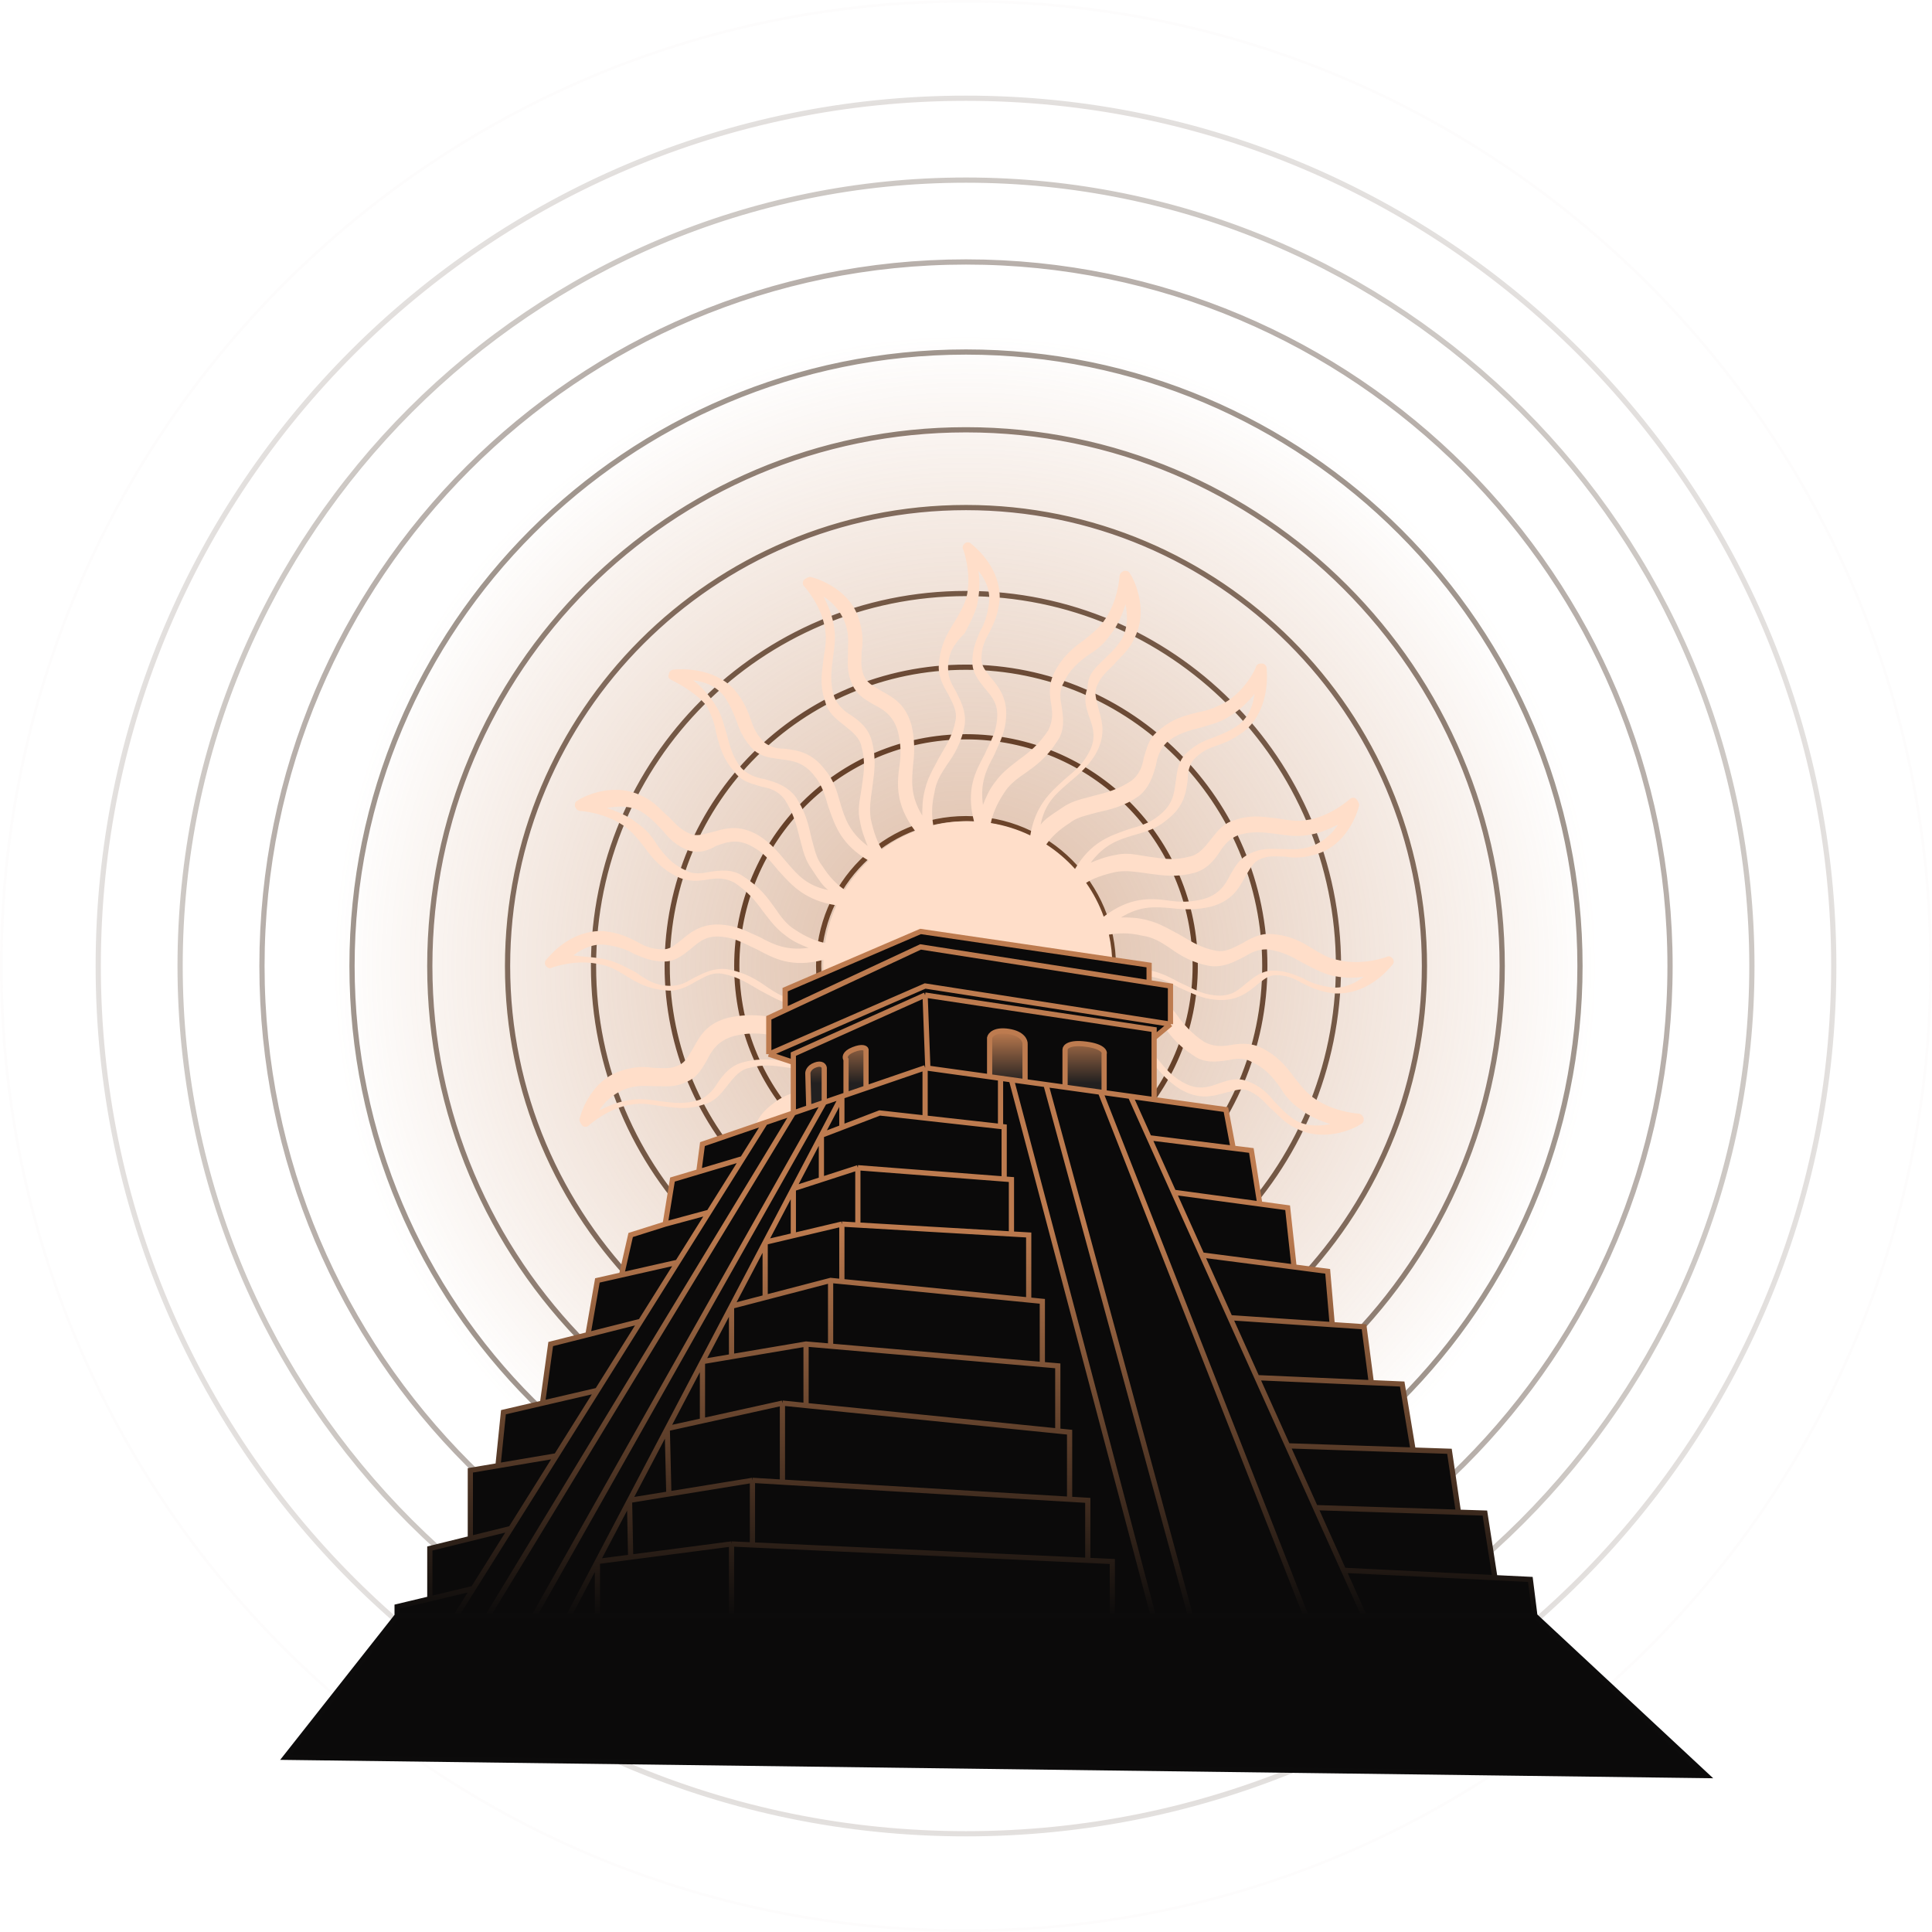
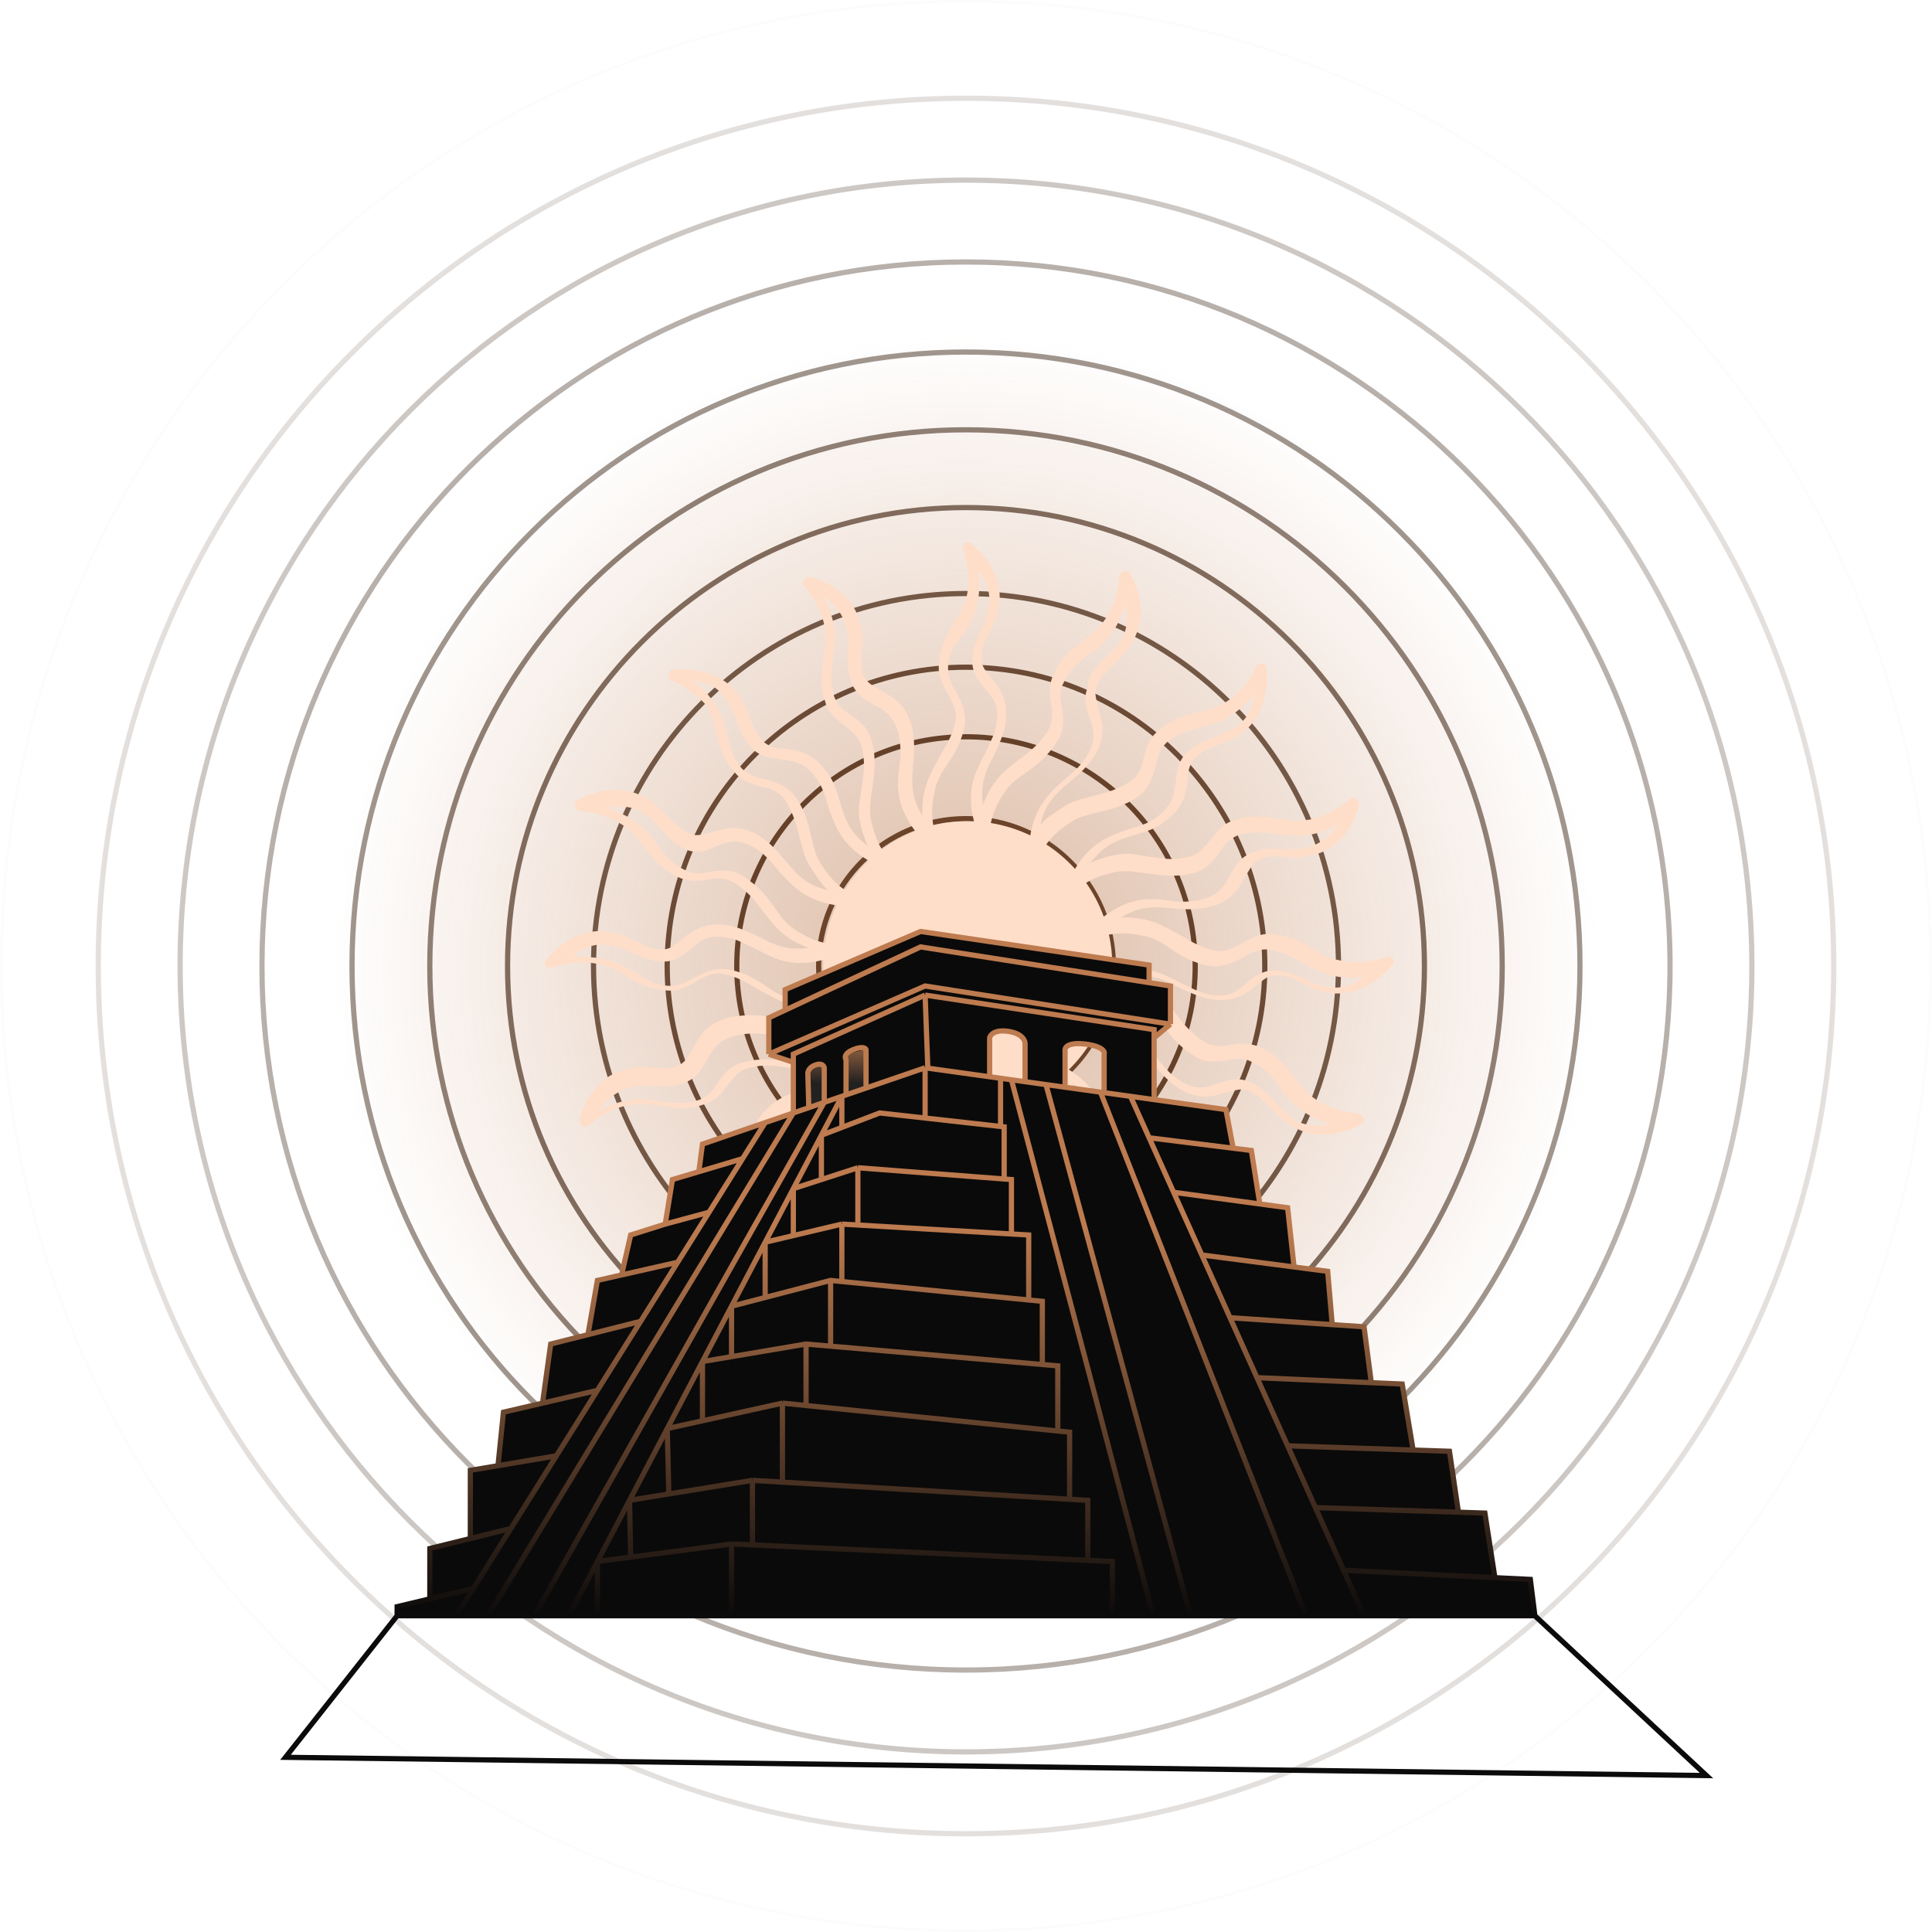
<svg xmlns="http://www.w3.org/2000/svg" width="741" height="741" viewBox="0 0 741 741" fill="none">
  <path d="M426.517 370.5C426.517 401.437 401.437 426.517 370.5 426.517C339.563 426.517 314.483 401.437 314.483 370.5C314.483 339.562 339.563 314.483 370.5 314.483C401.437 314.483 426.517 339.562 426.517 370.5ZM370.5 427.517C401.99 427.517 427.517 401.989 427.517 370.5C427.517 339.01 401.99 313.483 370.5 313.483C339.01 313.483 313.483 339.01 313.483 370.5C313.483 401.989 339.01 427.517 370.5 427.517ZM457.915 370.5C457.915 418.778 418.778 457.915 370.5 457.915C322.222 457.915 283.085 418.778 283.085 370.5C283.085 322.222 322.222 283.085 370.5 283.085C418.778 283.085 457.915 322.222 457.915 370.5ZM370.5 458.915C419.33 458.915 458.915 419.331 458.915 370.5C458.915 321.67 419.33 282.085 370.5 282.085C321.669 282.085 282.085 321.67 282.085 370.5C282.085 419.331 321.669 458.915 370.5 458.915ZM484.604 370.5C484.604 433.518 433.518 484.604 370.5 484.604C307.482 484.604 256.396 433.518 256.396 370.5C256.396 307.482 307.482 256.396 370.5 256.396C433.518 256.396 484.604 307.482 484.604 370.5ZM370.5 485.604C434.07 485.604 485.604 434.07 485.604 370.5C485.604 306.93 434.07 255.396 370.5 255.396C306.93 255.396 255.396 306.93 255.396 370.5C255.396 434.07 306.93 485.604 370.5 485.604ZM512.862 370.5C512.862 449.125 449.125 512.862 370.5 512.862C291.875 512.862 228.138 449.125 228.138 370.5C228.138 291.875 291.875 228.138 370.5 228.138C449.125 228.138 512.862 291.875 512.862 370.5ZM370.5 513.862C449.677 513.862 513.862 449.677 513.862 370.5C513.862 291.323 449.677 227.138 370.5 227.138C291.323 227.138 227.138 291.323 227.138 370.5C227.138 449.677 291.323 513.862 370.5 513.862ZM545.831 370.5C545.831 467.332 467.332 545.83 370.5 545.83C273.668 545.83 195.17 467.332 195.17 370.5C195.17 273.668 273.668 195.169 370.5 195.169C467.332 195.169 545.831 273.668 545.831 370.5ZM370.5 546.83C467.885 546.83 546.831 467.885 546.831 370.5C546.831 273.115 467.885 194.169 370.5 194.169C273.115 194.169 194.17 273.115 194.17 370.5C194.17 467.885 273.115 546.83 370.5 546.83ZM575.659 370.5C575.659 483.806 483.806 575.659 370.5 575.659C257.194 575.659 165.341 483.806 165.341 370.5C165.341 257.194 257.194 165.341 370.5 165.341C483.806 165.341 575.659 257.194 575.659 370.5ZM370.5 576.659C484.358 576.659 576.659 484.358 576.659 370.5C576.659 256.642 484.358 164.341 370.5 164.341C256.641 164.341 164.341 256.642 164.341 370.5C164.341 484.358 256.641 576.659 370.5 576.659ZM605.487 370.5C605.487 500.28 500.28 605.487 370.5 605.487C240.72 605.487 135.513 500.28 135.513 370.5C135.513 240.72 240.72 135.513 370.5 135.513C500.28 135.513 605.487 240.72 605.487 370.5ZM370.5 606.487C500.832 606.487 606.487 500.832 606.487 370.5C606.487 240.168 500.832 134.513 370.5 134.513C240.168 134.513 134.513 240.168 134.513 370.5C134.513 500.832 240.168 606.487 370.5 606.487ZM640.025 370.5C640.025 519.355 519.355 640.026 370.5 640.026C221.645 640.026 100.975 519.355 100.975 370.5C100.975 221.645 221.645 100.975 370.5 100.975C519.355 100.975 640.025 221.645 640.025 370.5ZM370.5 641.026C519.907 641.026 641.025 519.907 641.025 370.5C641.025 221.093 519.907 99.975 370.5 99.975C221.093 99.975 99.975 221.093 99.975 370.5C99.975 519.907 221.093 641.026 370.5 641.026ZM671.424 370.5C671.424 536.696 536.696 671.424 370.5 671.424C204.304 671.424 69.576 536.696 69.576 370.5C69.576 204.304 204.304 69.576 370.5 69.576C536.696 69.576 671.424 204.304 671.424 370.5ZM370.5 672.424C537.248 672.424 672.424 537.248 672.424 370.5C672.424 203.752 537.248 68.576 370.5 68.576C203.752 68.576 68.576 203.752 68.576 370.5C68.576 537.248 203.752 672.424 370.5 672.424ZM702.822 370.5C702.822 554.036 554.037 702.822 370.5 702.822C186.964 702.822 38.178 554.036 38.178 370.5C38.178 186.964 186.964 38.178 370.5 38.178C554.037 38.178 702.822 186.964 702.822 370.5ZM370.5 703.822C554.589 703.822 703.822 554.589 703.822 370.5C703.822 186.411 554.589 37.178 370.5 37.178C186.411 37.178 37.178 186.411 37.178 370.5C37.178 554.589 186.411 703.822 370.5 703.822ZM740.5 370.5C740.5 574.845 574.845 740.5 370.5 740.5C166.155 740.5 0.5 574.845 0.5 370.5C0.5 166.155 166.155 0.5 370.5 0.5C574.845 0.5 740.5 166.155 740.5 370.5Z" stroke="url(#paint0_radial_1_406)" />
  <circle cx="370.151" cy="370.849" r="241.542" fill="url(#paint1_radial_1_406)" />
  <path fill-rule="evenodd" clip-rule="evenodd" d="M370.607 530.867C370.607 531.45 371.189 531.45 371.77 531.45H372.934C373.516 530.867 374.098 530.283 373.516 529.117C373.516 529.117 370.025 519.789 372.353 510.46C373.516 506.961 375.262 504.046 377.007 501.131C379.916 496.467 382.244 492.385 382.825 485.389C383.408 480.723 381.08 476.643 379.335 473.727C379.157 473.372 378.98 473.022 378.805 472.678C377.259 469.631 375.902 466.959 376.426 463.815C377.407 458.409 379.628 454.66 381.695 451.171C382.08 450.521 382.46 449.88 382.825 449.239C383.252 448.383 383.715 447.527 384.186 446.654C385.641 443.959 387.183 441.101 388.062 437.577C389.226 433.496 389.226 429.998 389.226 427.083C393.836 434.59 393.309 440.383 392.733 446.724L392.716 446.907C392.135 451.571 392.135 456.236 393.299 461.484C395.452 469.575 400.095 472.177 404.003 474.367C404.319 474.544 404.63 474.719 404.935 474.893C405.269 475.094 405.595 475.287 405.913 475.475C408.363 476.926 410.306 478.076 411.336 480.141C412.725 482.926 412.64 485.341 412.548 487.974C412.524 488.649 412.5 489.339 412.5 490.053C411.917 493.551 411.917 497.633 413.664 502.88C417.737 515.124 431.701 518.623 432.282 518.623C433.446 518.623 434.027 518.623 435.774 517.457C436.355 516.874 436.355 515.708 435.774 515.124C435.774 515.124 428.792 507.545 427.628 498.216C427.046 494.721 427.627 491.224 428.208 487.729L428.209 487.721C428.289 486.999 428.38 486.277 428.472 485.552C429.046 481.007 429.634 476.343 427.628 470.812C426.579 466.609 423.64 464.299 420.941 462.178C420.644 461.945 420.351 461.714 420.063 461.484C417.154 459.151 414.245 456.818 413.664 453.321C412.188 447.903 412.79 443.734 413.363 439.758C413.469 439.027 413.573 438.302 413.664 437.577C413.776 436.787 413.91 435.997 414.046 435.203C414.608 431.894 415.184 428.513 414.245 424.751C413.664 421.255 412.501 418.341 411.338 415.426C418.32 420.674 420.063 425.917 421.809 431.747C421.881 431.998 421.953 432.252 422.025 432.507C423.124 436.401 424.351 440.744 427.628 444.574C432.75 451.419 438.43 452.126 443.032 452.699C443.134 452.712 443.236 452.724 443.337 452.737C446.246 452.737 448.574 453.321 450.902 455.07C453.811 457.985 454.973 460.317 456.137 463.815C457.301 467.314 459.046 471.395 462.538 475.477C470.717 484.219 483.495 483.232 485.548 483.074C485.686 483.063 485.775 483.056 485.812 483.056C486.393 483.056 487.557 482.473 487.557 481.307C487.557 480.141 487.557 479.558 486.393 478.975C485.812 478.975 477.084 474.893 472.429 466.73C470.684 463.232 469.52 460.317 468.939 456.818C468.892 456.633 468.846 456.446 468.799 456.258C467.677 451.736 466.425 446.698 461.957 441.659C459.593 438.818 456.462 437.899 453.499 437.03C452.814 436.829 452.138 436.631 451.483 436.412C447.991 435.829 445.082 434.662 442.756 431.747C439.264 426.499 438.1 421.835 436.936 417.171C436.704 416.357 436.495 415.542 436.286 414.727C435.448 411.46 434.61 408.194 432.282 404.927C431.984 404.479 431.695 404.04 431.413 403.612C429.497 400.7 427.911 398.289 425.881 396.764C433.999 398.391 437.586 402.54 441.325 406.865C441.606 407.19 441.888 407.516 442.173 407.842C445.081 411.339 447.993 414.84 452.647 417.754C459.862 421.885 464.794 420.528 469.062 419.353C469.613 419.202 470.152 419.053 470.684 418.92C471.347 418.787 471.981 418.624 472.598 418.465C474.685 417.927 476.584 417.437 478.83 418.338C482.22 419.793 483.997 421.652 485.84 423.58C486.211 423.968 486.585 424.359 486.976 424.751C487.853 425.454 488.678 426.264 489.545 427.115C491.553 429.087 493.791 431.284 497.448 432.913C509.086 438.744 521.304 431.747 521.886 431.165C523.05 430.581 523.05 429.998 523.05 428.832C522.468 427.666 521.886 427.083 520.722 427.083C520.722 427.083 510.831 426.499 503.267 420.669C500.628 418.555 498.947 416.439 496.921 413.889C496.713 413.627 496.501 413.361 496.284 413.09C493.375 409.008 489.885 404.927 484.066 402.012C479.411 399.679 475.338 400.262 471.848 400.846C468.356 401.428 465.447 401.428 461.957 399.679C456.72 396.182 453.811 392.683 450.902 388.601C450.505 388.105 450.109 387.591 449.704 387.067C447.73 384.511 445.553 381.691 442.173 379.272C439.264 376.941 436.355 375.774 433.446 374.608C441.592 373.442 446.829 375.774 452.064 378.689C452.894 379.045 453.723 379.426 454.562 379.81C457.844 381.315 461.276 382.889 465.447 383.353C473.985 384.494 478.626 380.613 482.091 377.715C482.168 377.65 482.245 377.586 482.32 377.523C482.66 377.268 482.988 377.012 483.308 376.762C485.183 375.301 486.818 374.025 489.302 374.025C493.375 374.025 496.284 375.191 499.194 376.941C502.684 378.689 506.177 380.438 511.995 381.022C524.359 381.56 532.253 372.145 533.842 370.249C533.973 370.093 534.061 369.988 534.105 369.944C534.686 369.36 534.686 368.194 534.105 367.611C533.523 367.03 532.94 366.446 531.777 367.029C531.777 367.029 522.468 370.527 513.158 368.194C509.667 367.611 506.758 365.862 503.849 364.113C499.194 361.197 495.121 358.866 488.139 358.282C483.484 357.7 479.411 360.031 476.502 361.781C476.148 361.959 475.799 362.136 475.456 362.311C472.414 363.861 469.747 365.22 466.611 364.696C461.214 363.713 457.471 361.486 453.989 359.413C453.341 359.028 452.703 358.648 452.064 358.282C451.209 357.854 450.354 357.39 449.481 356.917C446.793 355.46 443.942 353.915 440.428 353.034C436.355 351.869 432.864 351.869 429.954 351.869C437.444 347.25 443.222 347.777 449.548 348.353L449.738 348.37C454.392 348.954 459.046 348.954 464.283 347.788C472.356 345.63 474.953 340.979 477.139 337.063C477.317 336.745 477.491 336.432 477.666 336.126C477.865 335.794 478.056 335.47 478.242 335.154C479.691 332.695 480.84 330.746 482.903 329.713C485.68 328.321 488.09 328.406 490.718 328.499C491.392 328.523 492.081 328.547 492.794 328.547C496.284 329.129 500.357 329.129 505.594 327.381C517.813 323.299 521.304 309.306 521.304 308.723C521.304 308.14 520.722 306.974 520.141 306.391C519.558 305.807 518.395 305.807 517.813 306.391C517.813 306.391 510.249 313.387 500.94 314.553C497.449 315.136 493.959 314.553 490.468 313.971C489.746 313.89 489.022 313.798 488.297 313.706C483.763 313.132 479.111 312.543 473.593 314.553C469.4 315.604 467.095 318.548 464.977 321.252C464.744 321.55 464.514 321.844 464.283 322.133C461.956 325.047 459.628 327.963 456.137 328.547C450.733 330.024 446.573 329.422 442.607 328.848C441.876 328.742 441.152 328.637 440.428 328.547C439.641 328.434 438.855 328.3 438.064 328.165C434.76 327.6 431.383 327.023 427.628 327.963C424.141 328.546 421.235 329.71 418.33 330.874L418.318 330.878C423.555 323.882 428.792 322.133 434.61 320.384C434.863 320.312 435.118 320.239 435.375 320.166C439.258 319.064 443.59 317.834 447.41 314.553C454.238 309.421 454.945 303.732 455.517 299.121C455.53 299.017 455.543 298.914 455.556 298.811C455.556 295.896 456.137 293.563 457.884 291.231C460.793 288.316 463.119 287.15 466.611 285.984C470.101 284.818 474.174 283.068 478.247 279.57C486.972 271.374 485.988 258.568 485.829 256.512C485.819 256.374 485.812 256.284 485.812 256.248C485.812 255.665 485.229 254.499 484.066 254.499C482.903 254.499 482.32 254.499 481.739 255.665C481.739 256.248 477.666 264.994 469.52 269.658C466.029 271.407 463.119 272.573 459.629 273.156C459.444 273.203 459.258 273.249 459.072 273.296C454.558 274.421 449.53 275.674 444.501 280.153C441.098 282.589 440.132 285.838 439.228 288.882C439.05 289.481 438.874 290.073 438.683 290.648C438.1 294.146 436.936 297.062 434.027 299.394C428.792 302.892 424.138 304.058 419.484 305.224C418.67 305.457 417.853 305.668 417.038 305.877C413.78 306.717 410.521 307.557 407.263 309.889C406.816 310.187 406.38 310.476 405.953 310.757C403.046 312.678 400.639 314.268 399.117 316.303C400.74 308.168 404.881 304.573 409.197 300.826C409.522 300.544 409.847 300.262 410.172 299.977C413.664 297.062 417.154 294.146 420.063 289.482C424.187 282.252 422.832 277.309 421.659 273.033C421.508 272.481 421.36 271.94 421.227 271.407C421.094 270.742 420.931 270.108 420.773 269.489C420.236 267.398 419.747 265.495 420.646 263.244C422.098 259.849 423.953 258.068 425.875 256.222C426.263 255.849 426.654 255.474 427.045 255.082C427.747 254.202 428.555 253.376 429.405 252.507C431.373 250.495 433.565 248.252 435.191 244.587C441.009 232.926 434.027 220.681 433.446 220.098C432.863 218.932 432.282 218.932 431.118 218.932C429.954 219.515 429.373 220.098 429.373 221.265C429.373 221.265 428.792 231.176 422.972 238.756C420.861 241.401 418.75 243.086 416.203 245.118C415.943 245.325 415.679 245.537 415.409 245.753C411.336 248.668 407.263 252.166 404.354 257.997C402.026 262.661 402.609 266.743 403.19 270.241C403.771 273.739 403.771 276.655 402.026 280.153C398.536 285.401 395.044 288.316 390.971 291.231C390.476 291.628 389.964 292.025 389.442 292.43C386.891 294.407 384.076 296.59 381.661 299.977C379.335 302.892 378.171 305.807 377.007 308.723C375.843 300.56 378.171 295.312 381.08 290.065C381.435 289.234 381.815 288.403 382.199 287.563C383.701 284.274 385.271 280.834 385.734 276.655C386.873 268.1 383 263.45 380.108 259.977C380.044 259.899 379.98 259.822 379.916 259.746C379.661 259.406 379.407 259.078 379.157 258.757C377.699 256.879 376.426 255.239 376.426 252.75C376.426 248.668 377.589 245.753 379.335 242.838C381.08 239.339 382.825 235.841 383.408 230.01C383.944 218.181 374.583 210.318 372.668 208.71C372.506 208.574 372.398 208.483 372.353 208.437C371.77 207.854 370.607 207.854 370.025 208.437C369.444 209.02 368.861 209.604 369.443 210.77C369.443 210.77 372.934 220.098 370.607 229.427C369.445 232.922 367.701 235.834 365.958 238.746L365.952 238.756C363.043 243.421 360.715 247.502 360.134 254.499C359.552 259.163 361.879 263.244 363.624 266.16C363.801 266.513 363.977 266.861 364.151 267.204C365.7 270.253 367.057 272.927 366.534 276.072C365.553 281.48 363.331 285.23 361.262 288.719C360.878 289.368 360.499 290.008 360.134 290.648C359.706 291.506 359.243 292.364 358.771 293.238C357.317 295.932 355.775 298.788 354.897 302.309C353.733 306.391 353.733 309.889 353.733 312.804C349.123 305.297 349.649 299.505 350.226 293.163L350.243 292.98C350.824 288.316 350.824 283.651 349.66 278.404C347.508 270.314 342.866 267.712 338.958 265.521C338.641 265.344 338.329 265.169 338.024 264.994C337.692 264.794 337.367 264.602 337.051 264.415C334.598 262.963 332.654 261.812 331.623 259.746C330.234 256.963 330.319 254.548 330.412 251.916C330.436 251.239 330.46 250.549 330.46 249.834C331.042 246.336 331.042 242.254 329.296 237.007C325.223 224.763 311.259 221.265 310.677 221.265C310.095 221.265 308.932 221.848 308.35 222.431C307.768 223.014 307.768 224.18 308.35 224.763C308.35 224.763 315.332 232.343 316.495 241.671C317.077 245.17 316.495 248.668 315.914 252.166C315.833 252.89 315.742 253.614 315.65 254.34C315.077 258.883 314.489 263.546 316.495 269.075C317.544 273.277 320.482 275.587 323.181 277.709C323.478 277.942 323.771 278.173 324.06 278.404C326.969 280.736 329.878 283.068 330.46 286.567C331.934 291.982 331.333 296.151 330.761 300.125C330.655 300.858 330.551 301.583 330.46 302.309C330.348 303.098 330.213 303.887 330.078 304.68C329.515 307.99 328.939 311.373 329.878 315.136C330.46 318.635 331.623 321.55 332.787 324.465C325.805 319.218 324.06 313.97 322.314 308.14C322.242 307.887 322.17 307.631 322.097 307.374C320.997 303.482 319.77 299.141 316.495 295.312C311.373 288.469 305.695 287.761 301.093 287.188C300.99 287.175 300.888 287.162 300.786 287.15C297.876 287.15 295.549 286.567 293.222 284.818C290.313 281.902 289.149 279.57 287.985 276.072C286.821 272.573 285.076 268.492 281.585 264.411C273.405 255.668 260.627 256.655 258.575 256.813C258.437 256.824 258.348 256.831 258.311 256.831C257.729 256.831 256.566 257.414 256.566 258.58C255.984 259.746 256.566 260.329 257.729 260.912C257.729 260.912 266.457 264.994 271.112 270.824C272.857 274.323 274.021 277.238 274.603 280.736C274.649 280.922 274.695 281.108 274.742 281.296C275.865 285.818 277.115 290.857 281.585 295.896C284.016 299.306 287.259 300.274 290.297 301.18C290.894 301.358 291.484 301.534 292.058 301.726C295.549 302.309 298.458 303.475 300.786 306.391C304.276 311.638 305.44 316.302 306.604 320.965C306.837 321.781 307.046 322.599 307.256 323.415C308.094 326.681 308.931 329.946 311.259 333.211C311.556 333.658 311.844 334.096 312.125 334.523C314.042 337.436 315.629 339.849 317.659 341.374C309.541 339.747 305.954 335.597 302.215 331.272C301.934 330.947 301.652 330.622 301.368 330.296C298.459 326.799 295.547 323.298 290.894 320.384C283.679 316.252 278.747 317.61 274.479 318.784C273.929 318.936 273.389 319.084 272.857 319.218C272.194 319.351 271.56 319.514 270.943 319.673C268.856 320.211 266.957 320.701 264.711 319.8C261.322 318.345 259.544 316.486 257.702 314.559C257.33 314.17 256.956 313.779 256.566 313.387C255.688 312.684 254.863 311.874 253.996 311.022C251.988 309.051 249.75 306.853 246.093 305.224C234.456 299.394 222.237 306.391 221.655 306.974C220.491 307.557 220.491 308.14 220.491 309.306C221.073 310.472 221.655 311.055 222.819 311.055C222.819 311.055 232.71 311.638 240.274 317.469C242.914 319.584 244.595 321.7 246.622 324.252C246.83 324.512 247.04 324.778 247.256 325.048C250.165 329.129 253.656 333.211 259.475 336.126C264.13 338.459 268.202 337.876 271.694 337.292C275.185 336.71 278.094 336.71 281.585 338.459C286.821 341.956 289.731 345.455 292.64 349.537C293.036 350.033 293.432 350.546 293.837 351.071C295.81 353.626 297.988 356.447 301.368 358.866C304.277 361.197 307.186 362.364 310.095 363.53C301.949 364.696 296.713 362.364 291.476 359.448C290.647 359.092 289.818 358.712 288.979 358.328C285.697 356.822 282.264 355.248 278.094 354.784C269.557 353.644 264.917 357.524 261.451 360.422C261.373 360.487 261.297 360.551 261.22 360.615C260.881 360.87 260.554 361.125 260.233 361.375C258.359 362.837 256.723 364.113 254.238 364.113C250.165 364.113 247.256 362.947 244.347 361.197C240.856 359.448 237.365 357.7 231.546 357.116C219.18 356.578 211.285 365.997 209.699 367.89C209.568 368.045 209.481 368.15 209.436 368.194C208.855 368.778 208.855 369.944 209.436 370.527C210.018 371.109 210.601 371.692 211.764 371.109C211.764 371.109 221.073 367.611 230.383 369.944C233.874 370.527 236.783 372.275 239.692 374.025C244.347 376.941 248.42 379.272 255.402 379.856C260.057 380.438 264.13 378.107 267.039 376.357C267.594 376.079 268.12 375.801 268.628 375.532C271.314 374.111 273.505 372.952 276.93 373.442C282.327 374.425 286.069 376.652 289.552 378.725C290.199 379.11 290.838 379.49 291.476 379.856C292.332 380.285 293.188 380.748 294.061 381.222C296.749 382.678 299.6 384.223 303.113 385.103C307.186 386.269 310.677 386.269 313.586 386.269C306.097 390.888 300.319 390.361 293.994 389.785L293.804 389.767C289.149 389.185 284.494 389.185 279.257 390.35C271.184 392.508 268.588 397.16 266.402 401.075C266.224 401.393 266.05 401.706 265.875 402.012C265.676 402.344 265.484 402.669 265.298 402.986C263.849 405.444 262.7 407.393 260.639 408.425C257.861 409.817 255.451 409.732 252.823 409.639C252.149 409.615 251.46 409.591 250.747 409.591C247.256 409.008 243.183 409.008 237.947 410.757C225.728 414.839 222.237 428.832 222.237 429.416C222.237 429.998 222.819 431.165 223.401 431.747C223.982 432.331 225.146 432.331 225.728 431.747C225.728 431.747 233.292 424.751 242.601 423.584C246.093 423.002 249.584 423.584 253.075 424.168C253.797 424.248 254.52 424.34 255.245 424.432C259.779 425.006 264.431 425.595 269.948 423.584C274.142 422.533 276.447 419.59 278.564 416.885C278.797 416.588 279.027 416.294 279.257 416.005C281.585 413.09 283.912 410.175 287.403 409.591C292.808 408.114 296.968 408.716 300.934 409.29C301.665 409.396 302.389 409.5 303.113 409.591C303.9 409.704 304.686 409.838 305.477 409.973C308.781 410.538 312.158 411.115 315.914 410.175C319.401 409.592 322.308 408.427 325.214 407.263L325.223 407.26C319.987 414.256 314.75 416.005 308.932 417.754C308.679 417.826 308.424 417.899 308.167 417.972C304.283 419.074 299.951 420.303 296.131 423.584C289.301 428.717 288.596 434.408 288.023 439.02C288.011 439.123 287.998 439.225 287.985 439.327C287.985 442.243 287.403 444.574 285.658 446.907C282.749 449.822 280.421 450.988 276.93 452.154C273.439 453.321 269.366 455.07 265.293 458.568C256.568 466.765 257.554 479.57 257.712 481.626C257.722 481.764 257.729 481.853 257.729 481.89C257.729 482.473 258.311 483.64 259.475 483.64C260.639 483.64 261.22 483.64 261.802 482.473C261.802 481.89 265.875 473.144 274.021 468.48C277.512 466.73 280.421 465.565 283.912 464.981C284.098 464.935 284.284 464.889 284.471 464.842C288.984 463.717 294.012 462.463 299.04 457.985C302.443 455.549 303.409 452.299 304.314 449.255C304.492 448.657 304.667 448.066 304.859 447.49C305.44 443.992 306.604 441.076 309.513 438.744C314.75 435.246 319.405 434.08 324.06 432.913C324.875 432.68 325.69 432.47 326.505 432.26C329.763 431.421 333.021 430.581 336.278 428.249C336.727 427.95 337.166 427.659 337.594 427.376C340.498 425.458 342.902 423.868 344.424 421.835C342.8 429.971 338.659 433.566 334.342 437.314C334.018 437.595 333.694 437.877 333.369 438.161C329.878 441.076 326.387 443.992 323.477 448.656C319.355 455.886 320.71 460.829 321.882 465.105C322.033 465.657 322.181 466.197 322.314 466.73C322.447 467.396 322.61 468.031 322.769 468.649C323.306 470.741 323.794 472.643 322.896 474.893C321.443 478.291 319.586 480.073 317.662 481.92C317.275 482.291 316.885 482.665 316.495 483.056C315.793 483.935 314.986 484.761 314.136 485.631C312.168 487.643 309.975 489.886 308.35 493.551C302.531 505.212 309.513 517.457 310.095 518.039C310.677 519.205 311.259 519.205 312.423 519.205C313.586 519.205 314.168 518.623 314.168 517.457C314.168 517.457 314.75 507.545 320.568 499.964C322.679 497.321 324.79 495.636 327.334 493.606C327.596 493.397 327.862 493.185 328.132 492.968C332.205 490.053 336.278 486.555 339.187 480.723C341.514 476.059 340.933 471.978 340.351 468.48C339.769 464.981 339.769 462.066 341.514 458.568C345.006 453.321 348.497 450.406 352.569 447.49C353.063 447.094 353.574 446.698 354.096 446.294C356.648 444.315 359.464 442.132 361.879 438.744C364.207 435.829 365.371 432.913 366.534 429.998C367.697 438.161 365.37 443.409 362.461 448.656C362.107 449.485 361.728 450.313 361.345 451.152C359.842 454.443 358.27 457.884 357.806 462.066C356.667 470.622 360.541 475.272 363.433 478.745C363.497 478.822 363.561 478.899 363.624 478.975C363.879 479.315 364.133 479.642 364.382 479.963C365.842 481.842 367.116 483.481 367.116 485.971C367.116 490.053 365.952 492.968 364.207 495.883L364.203 495.89C362.459 499.387 360.715 502.884 360.134 508.711C359.056 521.124 368.449 529.041 370.313 530.612C370.463 530.739 370.564 530.824 370.607 530.867ZM361.346 425.21C356.648 424.367 352.155 422.931 347.948 420.981C346.147 432.856 340.502 437.984 335.117 442.877C334.922 443.055 334.727 443.232 334.532 443.409C334.384 443.532 334.237 443.655 334.092 443.776C330.796 446.525 328.034 448.828 325.805 452.737C322.314 458.568 323.477 462.649 325.223 467.314C326.387 470.812 327.55 474.311 325.805 478.392C324.06 483.056 321.15 485.971 318.241 488.304C317.788 488.758 317.313 489.212 316.825 489.678C314.803 491.61 312.551 493.762 310.677 497.049C308.35 501.714 308.932 506.378 309.513 509.877C310.677 506.378 312.423 501.714 315.332 498.216C317.659 494.718 320.568 492.385 323.477 490.636C327.55 487.721 331.042 484.805 333.369 479.558C335.115 476.643 334.532 473.144 333.951 470.229C333.369 466.148 332.787 461.484 335.696 457.402C339.769 450.988 343.842 448.073 347.915 445.158C351.406 442.825 354.315 440.493 356.061 437.577C359.49 432.422 360.709 428.533 361.346 425.21ZM342.047 417.798C337.92 415.238 334.154 412.151 330.841 408.63C324.763 418.962 317.961 421.376 311.125 423.801C310.782 423.923 310.439 424.045 310.095 424.168C306.025 425.334 301.947 426.501 298.458 429.416C293.222 433.496 292.64 437.577 292.058 442.243C291.961 442.826 291.88 443.409 291.799 443.992C291.395 446.907 290.991 449.822 288.567 452.737C285.076 456.236 281.585 457.985 278.094 459.151C277.716 459.303 277.328 459.454 276.93 459.61C274.267 460.65 271.164 461.863 267.621 464.399C263.548 467.897 262.384 471.978 261.802 476.059C264.13 473.144 267.621 469.647 271.694 467.314C274.311 465.565 276.929 464.8 279.547 464.035C280.42 463.779 281.294 463.524 282.167 463.232C286.821 462.066 291.476 460.9 295.549 457.402C297.876 455.07 299.04 452.154 299.622 448.656C300.786 444.574 301.949 440.493 306.022 436.995C311.841 432.913 317.077 431.747 322.314 430.581C323.059 430.368 323.784 430.174 324.49 429.986C327.644 429.144 330.41 428.406 332.787 426.499C337.233 423.664 339.995 420.829 342.047 417.798ZM326.568 403.506C323.694 399.608 321.317 395.32 319.529 390.736C309.488 398.355 301.494 397.782 294.385 396.764C290.312 396.182 286.24 396.182 281.585 397.347C275.185 399.097 272.857 403.178 271.112 406.676C270.95 406.946 270.788 407.222 270.624 407.5C269.022 410.225 267.243 413.252 263.548 414.839C259.679 416.778 256.614 416.702 253.35 416.621C252.688 416.604 252.017 416.588 251.329 416.588C250.64 416.588 249.951 416.565 249.253 416.542C246.415 416.449 243.428 416.35 239.692 417.754C235.037 419.503 231.546 423.002 229.801 425.917C233.292 424.168 237.365 422.418 242.02 421.835C245.836 421.29 249.141 421.767 252.893 422.308C253.146 422.345 253.4 422.381 253.656 422.418C258.311 423.002 262.966 423.584 268.202 421.835C271.112 420.669 273.439 418.338 275.185 415.421C277.512 411.924 280.421 408.425 285.658 407.26C291.794 405.722 297.032 406.436 301.37 407.028C301.968 407.11 302.549 407.189 303.113 407.26C303.37 407.296 303.624 407.333 303.876 407.369C307.628 407.911 310.934 408.388 314.75 407.842C320.245 406.662 323.887 405.217 326.568 403.506ZM317.339 383.797C316.299 379.545 315.747 375.1 315.747 370.527C315.747 369.728 315.764 368.933 315.797 368.142C303.612 371.289 296.962 367.701 290.312 364.113C289.203 363.636 288.137 363.117 287.079 362.601C284.252 361.223 281.481 359.872 278.094 359.448C271.54 358.354 268.574 360.855 265.348 363.577C265.137 363.755 264.925 363.934 264.711 364.113C261.802 366.445 258.893 368.778 254.82 368.778C250.218 368.778 246.964 367.427 244.269 366.308C243.897 366.154 243.536 366.004 243.183 365.862C240.274 364.113 236.783 362.947 232.128 362.364C227.473 361.781 222.819 364.113 219.91 366.445C221.346 366.651 222.856 366.784 224.412 366.922C227.267 367.174 230.279 367.44 233.292 368.194C236.541 369.124 239.05 370.426 241.704 371.802C242.377 372.151 243.059 372.505 243.765 372.859C247.838 375.774 251.329 378.107 257.148 378.107C260.639 378.107 262.966 376.941 265.875 375.191C266.141 375.058 266.409 374.921 266.682 374.783C269.992 373.104 273.837 371.154 278.676 371.693C285.658 372.859 290.312 375.774 294.385 378.689C297.876 381.022 300.786 382.771 304.859 383.353C309.996 384.542 313.791 384.385 317.339 383.797ZM316.447 361.676C317.258 356.601 318.755 351.755 320.839 347.238C308.989 345.433 303.871 339.776 298.989 334.38C298.812 334.185 298.635 333.989 298.458 333.795C298.337 333.648 298.216 333.503 298.097 333.359C295.352 330.053 293.052 327.283 289.149 325.048C283.33 321.55 279.257 322.717 274.603 324.465C271.694 326.214 268.202 327.381 264.13 326.214C259.475 324.465 256.566 321.55 254.238 318.635C253.786 318.182 253.334 317.706 252.869 317.218C250.94 315.191 248.792 312.934 245.511 311.055C240.856 308.723 236.201 309.306 232.71 309.889C236.201 311.055 240.856 312.804 244.347 315.719C247.838 318.052 250.165 320.967 251.911 323.882C254.82 327.963 257.729 331.462 262.966 333.795C265.875 335.543 269.366 334.96 272.275 334.377C276.348 333.795 281.003 333.211 285.076 336.126C291.476 340.208 294.385 344.289 297.295 348.37C299.622 351.869 301.949 354.784 304.859 356.533C309.619 359.713 313.297 360.996 316.447 361.676ZM324.015 341.324C326.57 337.189 329.651 333.414 333.164 330.095C322.854 324.004 320.445 317.188 318.025 310.337C317.903 309.994 317.782 309.65 317.659 309.306C316.495 305.225 315.332 301.143 312.423 297.645C308.35 292.397 304.277 291.814 299.622 291.231C299.04 291.134 298.458 291.053 297.876 290.972C294.967 290.567 292.058 290.162 289.149 287.733C285.658 284.234 283.912 280.736 282.749 277.238C282.597 276.859 282.446 276.47 282.291 276.072C281.253 273.403 280.043 270.294 277.512 266.743C274.021 262.661 269.948 261.495 265.875 260.912C268.784 263.244 272.275 266.743 274.603 270.824C276.348 273.448 277.112 276.072 277.876 278.696C278.13 279.57 278.385 280.445 278.676 281.319C279.839 285.984 281.003 290.648 284.494 294.729C286.821 297.062 289.731 298.228 293.222 298.811C297.295 299.977 301.368 301.143 304.859 305.224C308.932 311.055 310.095 316.303 311.259 321.55C311.472 322.299 311.666 323.027 311.855 323.736C312.695 326.895 313.431 329.664 315.332 332.045C318.161 336.5 320.99 339.268 324.015 341.324ZM338.278 325.813C342.168 322.933 346.447 320.551 351.022 318.76C343.418 308.698 343.99 300.687 345.006 293.563C345.587 289.482 345.587 285.401 344.424 280.736C342.678 274.323 338.605 271.99 335.115 270.241C334.845 270.079 334.57 269.917 334.292 269.753C331.573 268.147 328.552 266.364 326.969 262.661C325.019 258.754 325.111 255.256 325.192 252.168C325.208 251.569 325.223 250.985 325.223 250.417C325.223 249.727 325.246 249.037 325.269 248.337C325.362 245.493 325.46 242.5 324.06 238.756C322.314 234.092 318.823 230.593 315.914 228.844C317.659 232.343 319.405 236.424 319.987 241.088C320.531 244.914 320.055 248.227 319.514 251.989C319.478 252.24 319.441 252.494 319.405 252.75C318.823 257.414 318.241 262.078 319.987 267.326C321.15 270.241 323.477 272.573 326.387 274.323C329.878 276.655 333.369 279.57 334.532 284.818C336.067 290.967 335.354 296.215 334.763 300.563C334.682 301.162 334.603 301.744 334.532 302.309C334.495 302.566 334.459 302.821 334.422 303.074C333.882 306.834 333.406 310.146 333.951 313.97C335.128 319.477 336.57 323.126 338.278 325.813ZM357.946 316.565C357.359 313.01 357.202 309.207 358.388 304.058C358.97 299.977 360.715 297.062 363.043 293.563C365.952 289.482 368.861 284.818 370.025 277.821C370.563 272.972 368.617 269.119 366.941 265.802C366.803 265.529 366.667 265.26 366.534 264.994C364.788 262.078 363.624 259.746 363.624 256.248C363.624 250.417 365.952 246.919 370.025 242.838C370.379 242.127 370.734 241.441 371.083 240.764C372.455 238.107 373.753 235.595 374.679 232.343C375.843 227.095 375.843 222.431 375.262 218.932C377.589 221.848 379.916 225.929 379.335 231.176C378.752 235.841 377.589 239.339 375.843 242.254C375.702 242.608 375.552 242.97 375.398 243.342C374.282 246.043 372.934 249.304 372.934 253.916C372.934 257.997 375.262 260.912 377.589 263.827C377.768 264.042 377.946 264.254 378.123 264.465C380.84 267.699 383.336 270.67 382.244 277.238C381.82 280.632 380.472 283.409 379.097 286.242C378.583 287.303 378.065 288.371 377.589 289.482C374.009 296.146 370.428 302.809 373.568 315.02C372.779 314.987 371.986 314.97 371.189 314.97C366.625 314.97 362.189 315.522 357.946 316.565ZM380.021 315.671C385.355 316.527 390.434 318.145 395.145 320.41C397.078 309.121 402.584 304.119 407.843 299.342C408.038 299.164 408.233 298.988 408.427 298.811C408.574 298.688 408.719 298.567 408.864 298.446C412.161 295.696 414.924 293.392 417.154 289.482C420.646 283.651 419.482 279.57 417.737 274.906C416.573 271.407 415.409 267.909 417.154 263.827C417.154 259.061 419.554 256.7 422.174 254.122C422.439 253.862 422.706 253.6 422.972 253.333C423.424 252.88 423.898 252.427 424.386 251.961C426.408 250.028 428.661 247.875 430.537 244.587C432.863 239.922 432.282 235.258 431.701 231.759C430.537 235.258 428.792 239.922 425.881 243.421C423.555 246.919 420.646 249.251 417.737 251C413.664 253.916 410.172 256.831 407.844 262.078C406.099 264.994 406.682 268.492 407.263 271.407C407.844 275.489 408.427 280.153 405.518 284.234C401.445 290.648 397.372 293.563 393.299 296.479C389.807 298.811 386.898 301.143 385.153 304.058C381.98 308.829 380.699 312.515 380.021 315.671ZM401.296 323.868C405.367 326.511 409.07 329.675 412.312 333.265C418.341 323.206 425.071 320.818 431.833 318.418C432.177 318.296 432.52 318.175 432.863 318.052C436.936 316.886 441.009 315.719 444.501 312.804C449.738 308.723 450.319 304.641 450.902 299.977C450.998 299.394 451.079 298.812 451.16 298.229C451.564 295.313 451.968 292.398 454.392 289.482C457.884 285.984 461.374 284.235 464.866 283.068C465.243 282.917 465.631 282.766 466.028 282.61C468.691 281.57 471.794 280.358 475.338 277.821C479.411 274.323 480.575 270.241 481.157 266.16C478.83 269.075 475.338 272.573 471.265 274.906C468.648 276.655 466.03 277.42 463.412 278.185C462.539 278.44 461.666 278.695 460.793 278.987C456.137 280.153 451.483 281.319 447.41 284.818C445.082 287.15 443.918 290.065 443.337 293.563C442.173 297.645 441.009 301.726 436.936 305.224C431.118 309.306 425.882 310.472 420.646 311.638C419.9 311.852 419.171 312.046 418.464 312.235C415.312 313.077 412.548 313.815 410.172 315.719C405.997 318.381 403.307 321.043 401.296 323.868ZM416.568 338.601C419.355 342.573 421.637 346.926 423.318 351.568C433.411 343.86 441.439 344.434 448.574 345.455C452.647 346.038 456.72 346.038 461.374 344.873C467.775 343.123 470.101 339.041 471.848 335.543C472.01 335.273 472.171 334.998 472.335 334.719C473.937 331.994 475.716 328.967 479.411 327.381C483.31 325.427 486.801 325.519 489.883 325.601C490.481 325.616 491.063 325.632 491.63 325.632C492.319 325.632 493.008 325.654 493.705 325.677C496.544 325.771 499.531 325.869 503.267 324.465C507.922 322.717 511.412 319.218 513.158 316.303C509.667 318.052 505.594 319.8 500.94 320.384C497.121 320.93 493.813 320.452 490.057 319.909C489.807 319.873 489.556 319.837 489.302 319.8C484.649 319.218 479.993 318.635 474.757 320.384C471.848 321.55 469.52 323.882 467.775 326.798C465.447 330.296 462.538 333.795 457.301 334.96C451.165 336.498 445.927 335.783 441.589 335.191C440.991 335.11 440.41 335.03 439.847 334.96C439.59 334.923 439.336 334.886 439.084 334.85C435.332 334.308 432.026 333.831 428.209 334.377C422.834 335.531 419.232 336.939 416.568 338.601ZM425.321 358.473C426.178 362.354 426.63 366.387 426.63 370.527C426.63 371.378 426.611 372.225 426.573 373.067C439.133 369.649 445.889 373.295 452.646 376.94C453.755 377.416 454.822 377.937 455.881 378.452C458.708 379.83 461.478 381.181 464.866 381.605C471.42 382.699 474.385 380.198 477.611 377.475C477.822 377.298 478.034 377.119 478.247 376.941C481.156 374.608 484.066 372.275 488.139 372.275C492.738 372.275 495.991 373.625 498.685 374.743C499.059 374.898 499.422 375.049 499.776 375.191C502.685 376.941 506.176 378.107 510.831 378.689C515.485 379.272 520.141 376.941 523.05 374.608C519.558 375.191 514.904 375.191 510.249 374.025C507.003 373.096 504.496 371.796 501.845 370.421C501.17 370.071 500.485 369.715 499.776 369.36C495.705 367.03 491.628 364.696 485.812 364.113C482.32 364.113 479.994 365.279 477.084 367.029C476.819 367.161 476.552 367.297 476.28 367.435C472.97 369.114 469.124 371.065 464.283 370.527C457.301 369.36 452.647 366.445 448.574 363.53C445.082 361.197 442.173 359.448 438.1 358.866C432.819 357.644 428.955 357.844 425.321 358.473ZM425.949 379.261C425.206 383.973 423.873 388.488 422.026 392.727C433.531 394.611 438.574 400.186 443.389 405.509C443.566 405.704 443.742 405.899 443.918 406.093C444.043 406.243 444.166 406.391 444.288 406.538C447.031 409.839 449.329 412.606 453.228 414.839C459.046 418.338 463.119 417.171 467.775 415.421C471.265 414.256 474.758 413.09 478.83 414.839C483.484 416.588 486.393 419.503 488.721 422.418C489.174 422.872 489.626 423.347 490.092 423.836C492.02 425.862 494.168 428.119 497.448 429.998C502.104 432.331 506.758 431.747 510.249 431.165C506.758 429.998 502.104 428.249 498.612 425.334C495.121 423.002 492.794 420.087 491.049 417.171C488.139 413.09 485.229 409.591 479.994 407.26C477.084 405.51 473.593 406.093 470.684 406.676C466.611 407.26 461.957 407.842 457.884 404.927C451.483 400.846 448.574 396.764 445.665 392.683C443.337 389.185 441.009 386.269 438.1 384.52C433.053 381.148 429.223 379.909 425.949 379.261ZM418.859 398.909C416.388 403.068 413.389 406.877 409.957 410.242C419.642 416.218 421.992 422.867 424.353 429.549C424.475 429.893 424.596 430.237 424.719 430.581C425.881 434.662 427.045 438.744 429.954 442.243C434.027 447.49 438.1 448.073 442.756 448.656C443.338 448.753 443.921 448.834 444.503 448.915C447.411 449.32 450.32 449.726 453.228 452.154C456.72 455.652 458.465 459.151 459.629 462.649C459.78 463.027 459.931 463.415 460.086 463.813C461.124 466.482 462.334 469.592 464.866 473.144C468.356 477.226 472.429 478.392 476.502 478.975C473.593 476.643 470.101 473.144 467.775 469.063C466.03 466.44 465.266 463.817 464.503 461.194C464.248 460.319 463.993 459.444 463.702 458.568C462.538 453.903 461.374 449.239 457.884 445.158C455.556 442.825 452.647 441.659 449.155 441.076C445.082 439.91 441.009 438.744 437.519 434.662C433.446 428.833 432.282 423.585 431.118 418.339C430.905 417.59 430.711 416.859 430.522 416.149C429.682 412.991 428.946 410.222 427.045 407.842C424.371 403.631 421.697 400.929 418.859 398.909ZM404.585 414.877C400.754 417.778 396.534 420.193 392.019 422.029C398.925 431.67 398.357 439.415 397.372 446.324C396.789 450.406 396.789 454.487 397.953 459.151C399.699 465.565 403.771 467.897 407.263 469.647C407.533 469.809 407.807 469.971 408.085 470.135C410.805 471.74 413.825 473.523 415.409 477.226C417.359 481.132 417.266 484.63 417.185 487.72C417.169 488.318 417.154 488.902 417.154 489.47C417.154 490.16 417.131 490.85 417.108 491.55C417.015 494.394 416.917 497.387 418.318 501.131C420.063 505.796 423.555 509.294 426.464 511.042C424.719 507.545 422.972 503.463 422.391 498.799C421.846 494.975 422.322 491.662 422.863 487.902C422.899 487.649 422.936 487.394 422.972 487.137C423.555 482.473 424.136 477.808 422.391 472.562C421.227 469.647 418.899 467.314 415.99 465.565C412.5 463.232 409.008 460.317 407.844 455.07C406.311 448.923 407.023 443.677 407.613 439.33C407.694 438.729 407.774 438.144 407.844 437.577C407.881 437.323 407.917 437.071 407.953 436.82C408.495 433.057 408.972 429.744 408.427 425.917C407.363 420.94 406.082 417.48 404.585 414.877ZM384.6 424.447C385.036 427.687 385.05 431.219 383.989 435.829C383.408 439.91 381.661 442.825 379.335 446.324C376.426 450.406 373.516 455.07 372.353 462.066C371.814 466.915 373.761 470.769 375.437 474.086C375.575 474.359 375.711 474.628 375.843 474.893C377.589 477.808 378.752 480.141 378.752 483.64C378.171 489.468 375.845 493.548 373.519 497.628C373.166 498.335 372.811 499.023 372.462 499.697C371.088 502.357 369.79 504.871 368.861 508.127C367.697 512.792 367.697 517.457 368.28 520.954C365.952 518.039 363.624 513.958 364.207 508.711C364.788 504.046 365.952 500.548 367.697 497.633C367.838 497.279 367.988 496.917 368.143 496.544C369.259 493.843 370.607 490.582 370.607 485.971C370.607 481.89 368.28 478.975 365.952 476.059C365.774 475.845 365.596 475.633 365.418 475.422C362.702 472.189 360.205 469.218 361.298 462.649C361.721 459.255 363.068 456.479 364.443 453.647C364.958 452.586 365.476 451.517 365.952 450.406C369.413 443.965 372.873 437.524 370.266 426.076C370.573 426.081 370.881 426.083 371.189 426.083C375.813 426.083 380.306 425.516 384.6 424.447Z" fill="#FFDEC9" />
-   <path d="M387.927 414.139L383.745 413.557L379.562 412.976V398.035C379.795 396.873 381.584 394.759 386.882 395.595C392.18 396.432 393.272 399.197 393.155 400.475V414.865L387.927 414.139Z" fill="url(#paint2_linear_1_406)" />
-   <path d="M422.085 418.886L408.491 416.996V402.566C408.491 401.52 410.095 399.638 416.508 400.475C422.921 401.311 423.827 403.379 423.479 404.309V419.079L422.085 418.886Z" fill="url(#paint3_linear_1_406)" />
  <path d="M332.16 402.566V417.305L324.492 419.934V406.4C323.957 405.703 323.765 403.96 327.28 402.566C330.796 401.172 331.998 401.985 332.16 402.566Z" fill="url(#paint4_linear_1_406)" />
  <path d="M316.127 409.537V422.802L310.202 424.833L309.853 411.977C309.737 411.212 310.132 409.444 312.642 408.491C315.151 407.539 316.011 408.791 316.127 409.537Z" fill="url(#paint5_linear_1_406)" />
-   <path fill-rule="evenodd" clip-rule="evenodd" d="M586.946 605.768L588.689 619.71H523.163H500.856H456.591H442.3H426.616H280.575H229.124H218.186H204.941H187.165H174.966H152.311V616.224L164.858 613.229V593.917L180.395 590.083V563.943L190.999 562.151L193.091 541.636L208.078 538.156L211.215 515.495L225.505 511.886L229.124 491.097L238.401 488.996L241.887 473.669L255.132 469.487L257.92 452.408L268.028 449.395L269.422 438.815L293.472 430.569L304.276 426.865V407.446L294.866 404.309V390.367L301.14 387.437V379.562L353.073 357.255L440.732 370.152V376.887L448.923 378.168V392.807L442.649 398.035V421.744L470.184 425.57L472.972 440.387L479.943 441.255L483.189 461.767L493.857 463.213L496.325 485.935L509.221 487.611L510.964 508.045L523.163 508.872L525.951 530.312L537.802 530.831L541.984 556.153L555.926 556.623L559.363 579.997L569.519 580.324L573.353 605.106L586.946 605.768ZM408.491 416.997L422.085 418.886L423.479 419.079V404.309C423.827 403.379 422.921 401.311 416.508 400.475C410.095 399.638 408.491 401.521 408.491 402.566V416.997ZM387.927 414.139L383.745 413.557L379.562 412.976V398.035C379.794 396.873 381.584 394.759 386.882 395.595C392.179 396.432 393.272 399.197 393.155 400.475V414.865L387.927 414.139ZM332.16 417.305V402.566C331.998 401.985 330.795 401.172 327.28 402.566C323.765 403.96 323.957 405.703 324.492 406.4V419.934L332.16 417.305ZM316.127 409.537V422.802L310.202 424.833L309.853 411.977C309.737 411.212 310.132 409.444 312.641 408.491C315.151 407.539 316.011 408.792 316.127 409.537Z" fill="#0B0A0A" />
-   <path d="M588.689 619.71H523.163H500.856H456.591H442.3H426.616H280.575H229.124H218.186H204.941H187.165H174.966H152.311L109.5 674L654.5 681L588.689 619.71Z" fill="#0B0A0A" />
+   <path fill-rule="evenodd" clip-rule="evenodd" d="M586.946 605.768L588.689 619.71H523.163H500.856H456.591H442.3H426.616H280.575H229.124H218.186H204.941H187.165H174.966H152.311V616.224L164.858 613.229V593.917L180.395 590.083V563.943L190.999 562.151L193.091 541.636L208.078 538.156L211.215 515.495L225.505 511.886L229.124 491.097L238.401 488.996L241.887 473.669L255.132 469.487L257.92 452.408L268.028 449.395L269.422 438.815L293.472 430.569L304.276 426.865V407.446L294.866 404.309V390.367L301.14 387.437V379.562L353.073 357.255L440.732 370.152V376.887L448.923 378.168V392.807L442.649 398.035V421.744L470.184 425.57L472.972 440.387L479.943 441.255L483.189 461.767L493.857 463.213L496.325 485.935L509.221 487.611L510.964 508.045L523.163 508.872L525.951 530.312L537.802 530.831L541.984 556.153L555.926 556.623L559.363 579.997L569.519 580.324L573.353 605.106L586.946 605.768ZM408.491 416.997L422.085 418.886L423.479 419.079V404.309C423.827 403.379 422.921 401.311 416.508 400.475C410.095 399.638 408.491 401.521 408.491 402.566V416.997ZM387.927 414.139L383.745 413.557L379.562 412.976V398.035C379.794 396.873 381.584 394.759 386.882 395.595C392.179 396.432 393.272 399.197 393.155 400.475V414.865L387.927 414.139ZM332.16 417.305V402.566C323.765 403.96 323.957 405.703 324.492 406.4V419.934L332.16 417.305ZM316.127 409.537V422.802L310.202 424.833L309.853 411.977C309.737 411.212 310.132 409.444 312.641 408.491C315.151 407.539 316.011 408.792 316.127 409.537Z" fill="#0B0A0A" />
  <path d="M354.815 409.537V428.809M354.815 409.537L355.861 409.682M354.815 409.537L332.16 417.305M387.927 414.139L442.3 619.71M387.927 414.139L383.745 413.557M387.927 414.139L393.155 414.865M442.3 619.71H456.591M442.3 619.71H426.616M433.587 420.484L440.732 436.375M433.587 420.484L442.649 421.744M433.587 420.484L423.479 419.079M523.163 619.71L515.327 602.282M523.163 619.71H588.689M523.163 619.71H500.856M422.085 418.886L500.856 619.71M422.085 418.886L408.491 416.997M422.085 418.886L423.479 419.079M500.856 619.71H456.591M401.172 415.979L456.591 619.71M401.172 415.979L393.155 414.865M401.172 415.979L408.491 416.997M440.732 436.375L450.134 457.288M440.732 436.375L472.972 440.387M450.134 457.288L460.948 481.337M450.134 457.288L483.189 461.767M515.327 602.282L504.514 578.233M515.327 602.282L573.353 605.106M588.689 619.71L586.946 605.768L573.353 605.106M588.689 619.71H152.311M588.689 619.71L654.5 681L109.5 674L152.311 619.71M504.514 578.233L493.857 554.532M504.514 578.233L559.363 579.997M573.353 605.106L569.519 580.324L559.363 579.997M493.857 554.532L482.104 528.391M493.857 554.532L541.984 556.153M559.411 580.324L559.363 579.997M482.104 528.391L471.761 505.387M482.104 528.391L525.951 530.312M541.984 556.153L555.926 556.623L559.363 579.997M541.984 556.153L537.802 530.831L525.951 530.312M471.761 505.387L460.948 481.337M471.761 505.387L510.964 508.045M525.951 530.312L523.163 508.872L510.964 508.045M460.948 481.337L496.325 485.935M510.964 508.045L509.221 487.611L496.325 485.935M496.325 485.935L493.857 463.213L483.189 461.767M483.189 461.767L479.943 441.255L472.972 440.387M472.972 440.387L470.184 425.57L442.649 421.744M218.186 619.71L229.124 598.896M218.186 619.71H229.124M218.186 619.71H204.941M322.887 420.484L316.127 422.802M322.887 420.484L315.039 435.416M322.887 420.484V432.413M322.887 420.484L324.492 419.934M204.941 619.71L316.127 422.802M204.941 619.71H187.165M316.127 422.802V409.537C316.011 408.792 315.151 407.539 312.641 408.491C310.132 409.444 309.737 411.212 309.853 411.977L310.202 424.833M316.127 422.802L310.202 424.833M187.165 619.71L304.276 426.865M187.165 619.71H174.966M304.276 426.865L293.472 430.569M304.276 426.865V407.446M304.276 426.865L310.202 424.833M174.966 619.71L181.518 609.253M174.966 619.71H152.311M293.472 430.569L269.422 438.815L268.028 449.395M293.472 430.569L284.811 444.392M152.311 619.71V616.224L164.858 613.229M181.518 609.253L164.858 613.229M181.518 609.253L195.931 586.249M164.858 613.229V593.917L180.395 590.083M195.931 586.249L180.395 590.083M195.931 586.249L213.401 558.366M180.395 590.083V563.943L190.999 562.151M213.401 558.366L190.999 562.151M213.401 558.366L229.124 533.271M190.999 562.151L193.091 541.636L208.078 538.156M229.124 533.271L208.078 538.156M229.124 533.271L245.721 506.781M208.078 538.156L211.215 515.495L225.505 511.886M245.721 506.781L225.505 511.886M245.721 506.781L259.916 484.126M225.505 511.886L229.124 491.097L238.401 488.996M259.916 484.126L238.401 488.996M259.916 484.126L271.927 464.956M238.401 488.996L241.887 473.669L255.132 469.487M271.927 464.956L255.132 469.487M271.927 464.956L284.811 444.392M255.132 469.487L257.92 452.408L268.028 449.395M284.811 444.392L268.028 449.395M229.124 598.896L241.887 597.229M229.124 598.896L241.449 575.445M229.124 598.896V619.71M280.575 592.175L241.887 597.229M280.575 592.175L288.592 592.544M280.575 592.175V619.71M426.616 619.71V598.896L417.205 598.463M426.616 619.71H280.575M241.887 597.229L241.449 575.445M241.449 575.445L256.526 572.992M241.449 575.445L255.92 547.909M288.592 567.777L256.526 572.992M288.592 567.777L300.094 568.462M288.592 567.777V592.544M417.205 598.463V575.445L410.234 575.029M417.205 598.463L288.592 592.544M256.526 572.992L255.92 547.909M255.92 547.909L269.422 544.928M255.92 547.909L269.422 522.217M300.094 538.156L269.422 544.928M300.094 538.156L309.156 539.074M300.094 538.156V568.462M410.234 575.029V549.304L405.703 548.845M410.234 575.029L300.094 568.462M269.422 544.928V522.217M269.422 522.217L280.575 520.33M269.422 522.217L280.575 500.994M405.703 548.845V523.86L399.778 523.346M405.703 548.845L309.156 539.074M280.575 520.33L309.156 515.495L318.567 516.31M280.575 520.33V500.994M280.575 500.994L293.472 497.635M280.575 500.994L293.472 476.455M399.778 523.346V499.113L394.55 498.597M399.778 523.346L318.567 516.31M293.472 497.635L318.567 491.097L322.887 491.523M293.472 497.635V476.455M293.472 476.455L304.276 473.896M293.472 476.455L304.276 455.896M322.887 469.487L304.276 473.896M322.887 469.487L329.023 469.845M322.887 469.487V491.523M394.55 498.597V473.669L387.927 473.283M394.55 498.597L322.887 491.523M304.276 473.896V455.896M304.276 455.896L315.039 452.408M304.276 455.896L315.039 435.416M329.023 447.877L315.039 452.408M329.023 447.877L385.139 452.194M329.023 447.877V469.845M387.927 473.283V452.408L385.139 452.194M387.927 473.283L329.023 469.845M315.039 452.408V435.416M315.039 435.416L322.887 432.413M385.139 452.194V432.193L383.745 432.037M354.815 428.809L337.388 426.865L322.887 432.413M354.815 428.809L383.745 432.037M383.745 413.557V432.037M383.745 413.557L379.562 412.976M318.567 491.523V516.31M309.156 516.31V539.074M280.575 619.71H229.124M354.815 381.654L304.276 404.309V407.446M354.815 381.654L442.649 394.898V398.035M354.815 381.654L355.861 409.682M442.649 421.744V398.035M442.649 398.035L448.923 392.807M448.923 392.807L354.815 378.168L294.866 404.309M448.923 392.807V378.168L440.732 376.887M294.866 404.309L304.276 407.446M294.866 404.309V390.367L301.14 387.437M440.732 376.887L353.073 363.181L301.14 387.437M440.732 376.887V370.152L353.073 357.255L301.14 379.562V387.437M355.861 409.682L379.562 412.976M379.562 412.976V398.035C379.794 396.873 381.584 394.759 386.882 395.595C392.179 396.432 393.272 399.197 393.155 400.475V414.865M408.491 416.997V402.566C408.491 401.521 410.095 399.638 416.508 400.475C422.921 401.311 423.827 403.379 423.479 404.309V419.079M332.16 417.305V402.566C331.998 401.985 330.795 401.172 327.28 402.566C323.765 403.96 323.957 405.703 324.492 406.4V419.934M332.16 417.305L324.492 419.934" stroke="url(#paint6_linear_1_406)" stroke-width="2" />
  <defs>
    <radialGradient id="paint0_radial_1_406" cx="0" cy="0" r="1" gradientUnits="userSpaceOnUse" gradientTransform="translate(370.5 370.5) rotate(90) scale(370.5)">
      <stop offset="0.219" stop-color="#351F11" />
      <stop offset="1" stop-color="#351F11" stop-opacity="0" />
    </radialGradient>
    <radialGradient id="paint1_radial_1_406" cx="0" cy="0" r="1" gradientUnits="userSpaceOnUse" gradientTransform="translate(370.151 370.849) rotate(90) scale(241.542)">
      <stop stop-color="#BD7B4F" stop-opacity="0.53" />
      <stop offset="1" stop-color="#BD7B4F" stop-opacity="0" />
    </radialGradient>
    <linearGradient id="paint2_linear_1_406" x1="366.689" y1="395.404" x2="366.689" y2="424.833" gradientUnits="userSpaceOnUse">
      <stop stop-color="#BD7B4F" />
      <stop offset="0.682" stop-color="#222020" />
    </linearGradient>
    <linearGradient id="paint3_linear_1_406" x1="366.689" y1="395.404" x2="366.689" y2="424.833" gradientUnits="userSpaceOnUse">
      <stop stop-color="#BD7B4F" />
      <stop offset="0.682" stop-color="#222020" />
    </linearGradient>
    <linearGradient id="paint4_linear_1_406" x1="366.689" y1="395.404" x2="366.689" y2="424.833" gradientUnits="userSpaceOnUse">
      <stop stop-color="#BD7B4F" />
      <stop offset="0.682" stop-color="#222020" />
    </linearGradient>
    <linearGradient id="paint5_linear_1_406" x1="366.689" y1="395.404" x2="366.689" y2="424.833" gradientUnits="userSpaceOnUse">
      <stop stop-color="#BD7B4F" />
      <stop offset="0.682" stop-color="#222020" />
    </linearGradient>
    <linearGradient id="paint6_linear_1_406" x1="370.5" y1="357.255" x2="370.5" y2="619.71" gradientUnits="userSpaceOnUse">
      <stop offset="0.432" stop-color="#BD7B4F" />
      <stop offset="1" stop-color="#0C0B0B" />
    </linearGradient>
  </defs>
</svg>